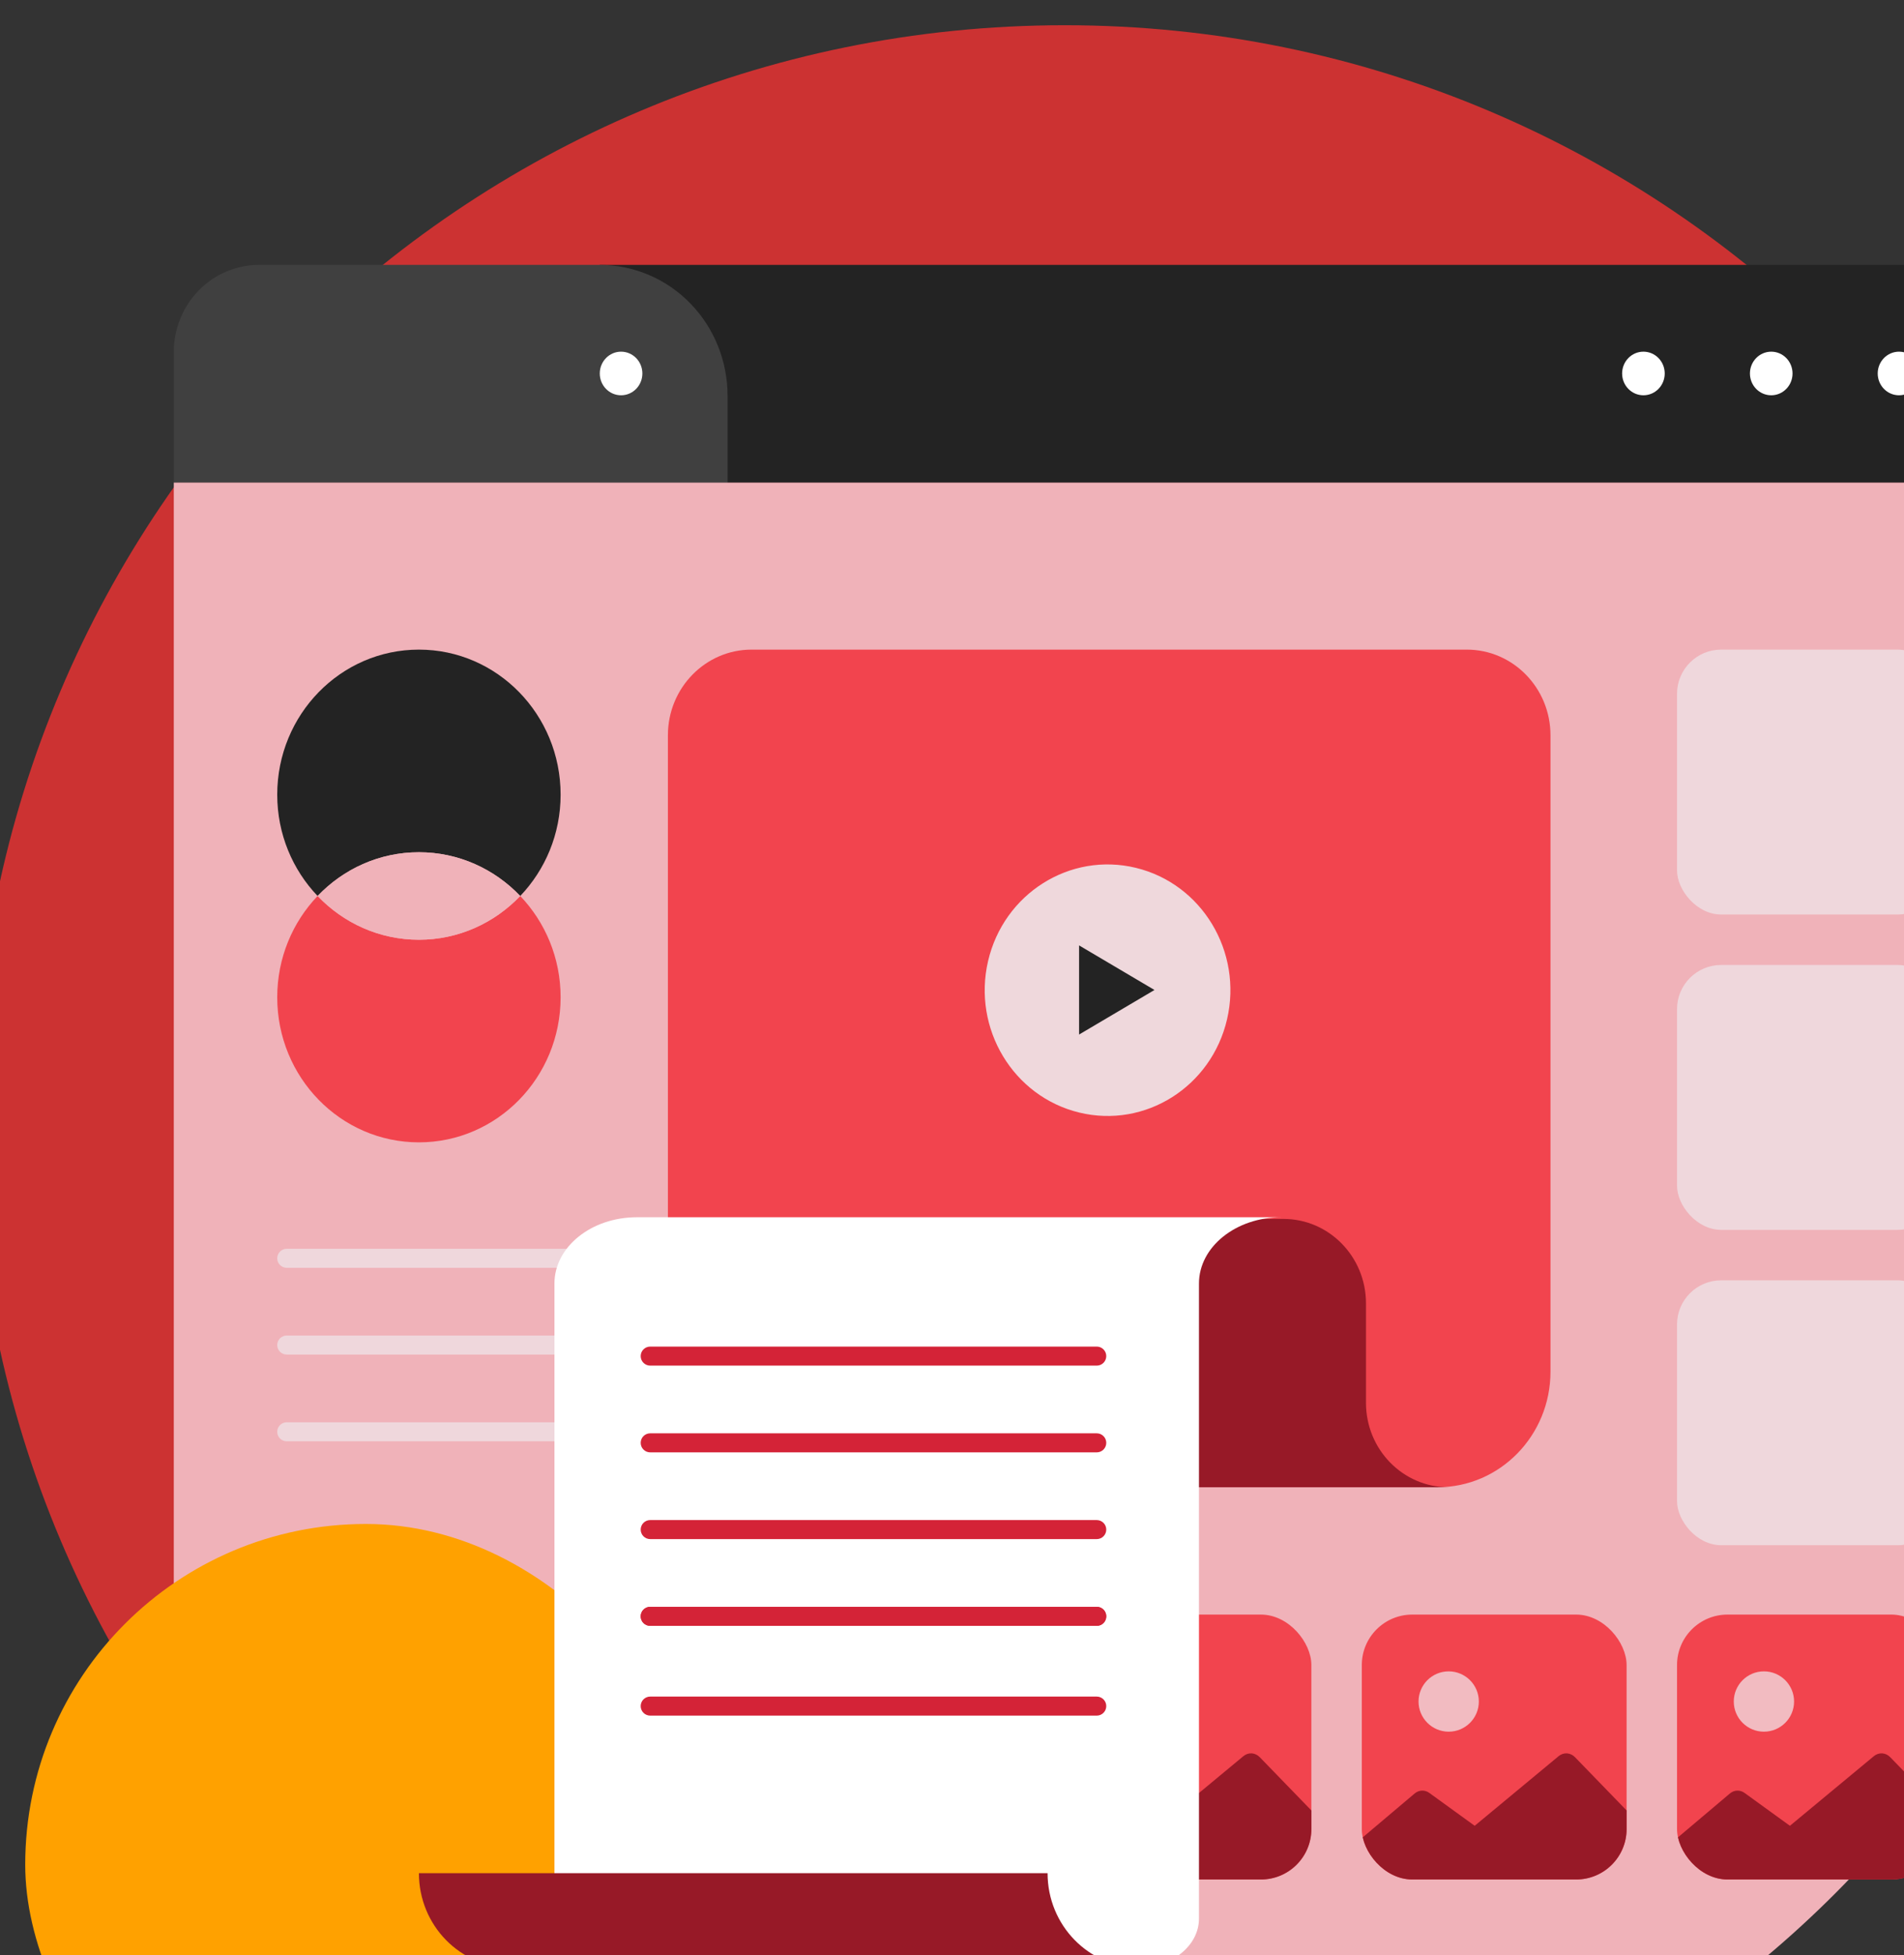
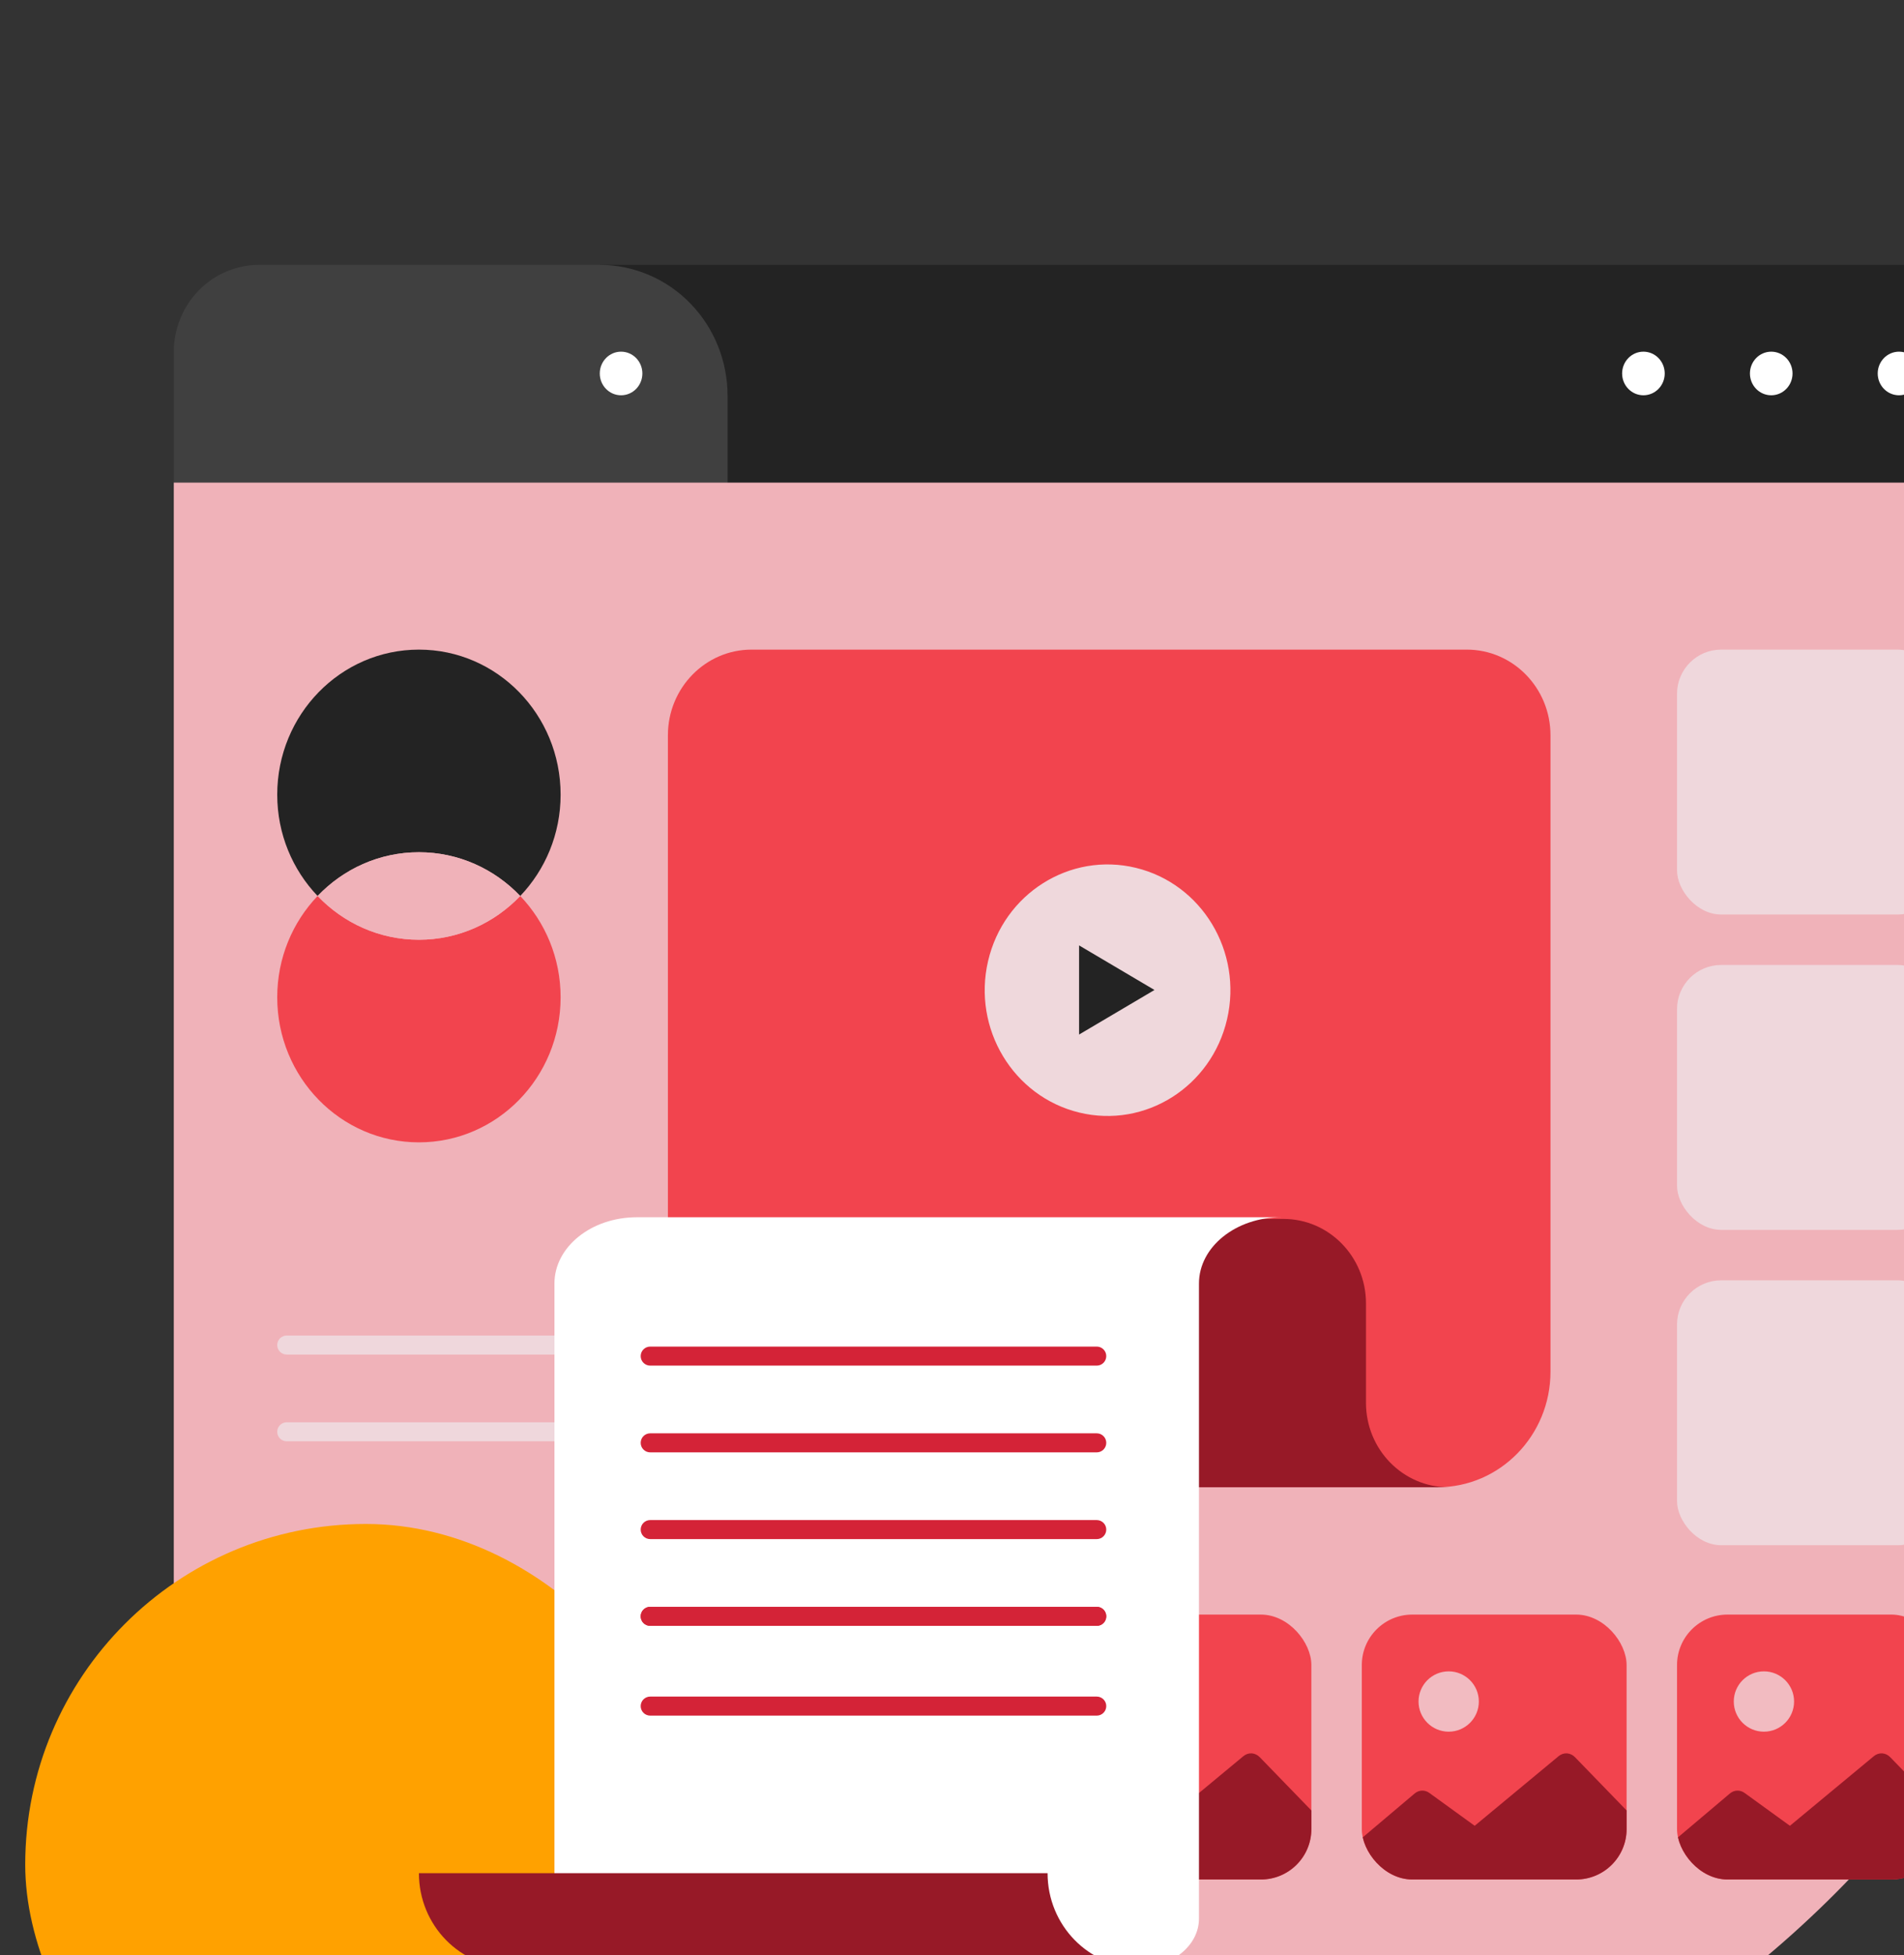
<svg xmlns="http://www.w3.org/2000/svg" width="302" height="310" viewBox="0 0 302 310" fill="none">
  <rect x="0" y="0" width="302" height="310" fill="#333333" stroke="none" />
  <g clip-path="url(#clip0_2_6390)">
-     <path d="M168.873 349.745C264.347 349.745 341.745 272.347 341.745 176.873C341.745 81.398 264.347 4 168.873 4C73.398 4 -4 81.398 -4 176.873C-4 272.347 73.398 349.745 168.873 349.745Z" fill="#CC3232" />
    <path d="M95.132 42H304.594C308.178 42 311.615 43.457 314.15 46.051C316.684 48.644 318.108 52.162 318.108 55.83V76.575H95.132V42Z" fill="#232323" />
    <path d="M41.078 42H95.133C100.509 42 105.665 44.186 109.466 48.076C113.268 51.966 115.403 57.243 115.403 62.745V76.575H27.564V55.83C27.564 52.162 28.988 48.644 31.523 46.051C34.057 43.457 37.494 42 41.078 42Z" fill="#404040" />
    <path d="M318.109 76.524V264.99C307.761 282.859 294.334 298.661 278.48 311.631H67.193C51.339 298.661 37.913 282.859 27.564 264.99V76.524H318.109Z" fill="#F0B2B9" />
    <path d="M301.209 62.674C303.074 62.674 304.587 61.126 304.587 59.216C304.587 57.307 303.074 55.759 301.209 55.759C299.343 55.759 297.83 57.307 297.83 59.216C297.83 61.126 299.343 62.674 301.209 62.674Z" fill="white" />
    <path d="M280.942 62.674C282.808 62.674 284.32 61.126 284.32 59.216C284.32 57.307 282.808 55.759 280.942 55.759C279.076 55.759 277.563 57.307 277.563 59.216C277.563 61.126 279.076 62.674 280.942 62.674Z" fill="white" />
    <path d="M260.668 62.674C262.534 62.674 264.047 61.126 264.047 59.216C264.047 57.307 262.534 55.759 260.668 55.759C258.803 55.759 257.29 57.307 257.29 59.216C257.29 61.126 258.803 62.674 260.668 62.674Z" fill="white" />
    <path d="M98.51 62.674C100.376 62.674 101.889 61.126 101.889 59.216C101.889 57.307 100.376 55.759 98.51 55.759C96.644 55.759 95.132 57.307 95.132 59.216C95.132 61.126 96.644 62.674 98.51 62.674Z" fill="white" />
    <rect x="4" y="241.631" width="108.045" height="108.045" rx="54.023" fill="#FFA100" />
    <path d="M66.446 148.998C60.145 148.998 54.459 146.336 50.377 142.061C46.419 146.207 43.972 151.871 43.972 158.124C43.972 170.827 54.033 181.124 66.446 181.124C78.859 181.124 88.92 170.827 88.92 158.124C88.92 151.869 86.473 146.207 82.515 142.061C78.433 146.338 72.747 148.998 66.446 148.998Z" fill="#F2444E" />
    <path d="M66.446 135.127C72.747 135.127 78.433 137.789 82.515 142.063C86.473 137.917 88.92 132.253 88.92 126C88.92 113.297 78.859 103 66.446 103C54.035 103 43.972 113.297 43.972 126C43.972 132.253 46.419 137.917 50.377 142.063C54.457 137.788 60.145 135.127 66.446 135.127Z" fill="#232323" />
    <path d="M66.446 148.999C72.747 148.999 78.433 146.337 82.514 142.061C78.433 137.786 72.747 135.126 66.446 135.126C60.145 135.126 54.458 137.788 50.377 142.061C54.457 146.338 60.145 148.999 66.446 148.999Z" fill="#F0B2B9" />
    <g clip-path="url(#clip1_2_6390)">
      <rect x="266" y="256" width="42" height="42" rx="8" fill="#F2444E" />
      <path d="M308 287.053V295.567C308 296.213 307.779 296.831 307.386 297.288C306.993 297.744 306.46 298 305.905 298H266.095C265.54 298 265.007 297.744 264.614 297.288C264.221 296.831 264 296.213 264 295.567V293.135L274.382 284.365C274.72 284.083 275.123 283.924 275.539 283.909C275.955 283.894 276.365 284.023 276.718 284.28L283.905 289.486L297.21 278.454C297.595 278.133 298.064 277.975 298.538 278.003C299.012 278.032 299.463 278.247 299.818 278.612L308 287.053Z" fill="#971927" />
      <path d="M279.782 274.564C282.423 274.564 284.564 272.423 284.564 269.782C284.564 267.141 282.423 265 279.782 265C277.141 265 275 267.141 275 269.782C275 272.423 277.141 274.564 279.782 274.564Z" fill="#F2BBC1" />
    </g>
    <g clip-path="url(#clip2_2_6390)">
      <rect x="216" y="256" width="42" height="42" rx="8" fill="#F2444E" />
      <path d="M258 287.053V295.567C258 296.213 257.779 296.831 257.386 297.288C256.993 297.744 256.46 298 255.905 298H216.095C215.54 298 215.007 297.744 214.614 297.288C214.221 296.831 214 296.213 214 295.567V293.135L224.382 284.365C224.72 284.083 225.123 283.924 225.539 283.909C225.955 283.894 226.365 284.023 226.718 284.28L233.905 289.486L247.21 278.454C247.595 278.133 248.064 277.975 248.538 278.003C249.012 278.032 249.463 278.247 249.818 278.612L258 287.053Z" fill="#971927" />
      <path d="M229.782 274.564C232.423 274.564 234.564 272.423 234.564 269.782C234.564 267.141 232.423 265 229.782 265C227.141 265 225 267.141 225 269.782C225 272.423 227.141 274.564 229.782 274.564Z" fill="#F2BBC1" />
    </g>
    <g clip-path="url(#clip3_2_6390)">
      <rect x="166" y="256" width="42" height="42" rx="8" fill="#F2444E" />
      <path d="M208 287.053V295.567C208 296.213 207.779 296.831 207.386 297.288C206.993 297.744 206.46 298 205.905 298H166.095C165.54 298 165.007 297.744 164.614 297.288C164.221 296.831 164 296.213 164 295.567V293.135L174.382 284.365C174.72 284.083 175.123 283.924 175.539 283.909C175.955 283.894 176.365 284.023 176.718 284.28L183.905 289.486L197.21 278.454C197.595 278.133 198.064 277.975 198.538 278.003C199.012 278.032 199.463 278.247 199.818 278.612L208 287.053Z" fill="#971927" />
      <path d="M179.782 274.564C182.423 274.564 184.564 272.423 184.564 269.782C184.564 267.141 182.423 265 179.782 265C177.141 265 175 267.141 175 269.782C175 272.423 177.141 274.564 179.782 274.564Z" fill="#F2BBC1" />
    </g>
-     <path d="M113.794 198H45.481C44.647 198 43.972 198.676 43.972 199.509C43.972 200.343 44.647 201.019 45.481 201.019H113.794C114.627 201.019 115.303 200.343 115.303 199.509C115.303 198.676 114.627 198 113.794 198Z" fill="#EFD7DC" />
    <path d="M113.794 211.752H45.481C44.647 211.752 43.972 212.428 43.972 213.262C43.972 214.095 44.647 214.771 45.481 214.771H113.794C114.627 214.771 115.303 214.095 115.303 213.262C115.303 212.428 114.627 211.752 113.794 211.752Z" fill="#EFD7DC" />
    <path d="M113.794 225.506H45.481C44.647 225.506 43.972 226.182 43.972 227.016C43.972 227.849 44.647 228.525 45.481 228.525H113.794C114.627 228.525 115.303 227.849 115.303 227.016C115.303 226.182 114.627 225.506 113.794 225.506Z" fill="#EFD7DC" />
    <path d="M119.213 103C111.881 103 105.938 109.083 105.938 116.585V230.013C105.938 233.197 108.488 235.807 111.617 235.807H228.025C237.914 235.807 245.927 227.604 245.927 217.487V116.585C245.927 109.081 239.983 103 232.652 103H119.213Z" fill="#F2444E" />
    <path d="M216.664 222.424V206.659C216.664 199.256 210.796 193.265 203.575 193.265H140.494V231.571C140.494 233.899 142.358 235.807 144.646 235.807H229.753C222.518 235.807 216.664 229.816 216.664 222.424Z" fill="#971927" />
    <path d="M101.015 193C93.79 193 87.942 197.702 87.942 203.511V304.205C87.942 308.511 92.283 312 97.637 312H180.478C185.833 312 190.172 308.51 190.172 304.205V203.511C190.172 197.702 196.02 193 203.245 193H101.015Z" fill="white" />
    <path d="M81.067 311.964C72.986 311.964 66.445 305.271 66.445 297H166.16C166.16 305.271 172.701 311.964 180.782 311.964H81.067Z" fill="#971927" />
    <path d="M173.958 213.506H103.131C102.298 213.506 101.622 214.182 101.622 215.016C101.622 215.849 102.298 216.525 103.131 216.525H173.958C174.792 216.525 175.468 215.849 175.468 215.016C175.468 214.182 174.792 213.506 173.958 213.506Z" fill="#D42337" />
    <path d="M173.958 227.259H103.131C102.298 227.259 101.622 227.935 101.622 228.768C101.622 229.602 102.298 230.278 103.131 230.278H173.958C174.792 230.278 175.468 229.602 175.468 228.768C175.468 227.935 174.792 227.259 173.958 227.259Z" fill="#D42337" />
    <path d="M173.958 241.013H103.131C102.298 241.013 101.622 241.688 101.622 242.522C101.622 243.356 102.298 244.031 103.131 244.031H173.958C174.792 244.031 175.468 243.356 175.468 242.522C175.468 241.688 174.792 241.013 173.958 241.013Z" fill="#D42337" />
    <path d="M173.958 254.767H103.131C102.298 254.767 101.622 255.443 101.622 256.276C101.622 257.11 102.298 257.786 103.131 257.786H173.958C174.792 257.786 175.468 257.11 175.468 256.276C175.468 255.443 174.792 254.767 173.958 254.767Z" fill="#D42337" />
    <path d="M173.958 254.767H103.131C102.298 254.767 101.622 255.443 101.622 256.276C101.622 257.11 102.298 257.786 103.131 257.786H173.958C174.792 257.786 175.468 257.11 175.468 256.276C175.468 255.443 174.792 254.767 173.958 254.767Z" fill="#D42337" />
    <path d="M173.958 269H103.131C102.298 269 101.622 269.676 101.622 270.509C101.622 271.343 102.298 272.019 103.131 272.019H173.958C174.792 272.019 175.468 271.343 175.468 270.509C175.468 269.676 174.792 269 173.958 269Z" fill="#D42337" />
    <path d="M194.631 161.6C197.113 150.885 190.638 140.14 180.169 137.6C169.699 135.059 159.2 141.686 156.717 152.4C154.235 163.115 160.71 173.86 171.179 176.4C181.649 178.941 192.149 172.314 194.631 161.6Z" fill="#EEFCFF" fill-opacity="0.8" />
    <path d="M183.115 156.965L171.156 149.897V164.03L183.115 156.965Z" fill="#232323" />
    <rect x="266" y="103" width="42" height="42" rx="7" fill="#EFD7DC" />
    <rect x="266" y="153" width="42" height="42" rx="7" fill="#EFD7DC" />
    <rect x="266" y="203" width="42" height="42" rx="7" fill="#EFD7DC" />
  </g>
  <defs>
    <clipPath id="clip0_2_6390">
      <rect width="342" height="350" fill="white" />
    </clipPath>
    <clipPath id="clip1_2_6390">
      <rect x="266" y="256" width="42" height="42" rx="8" fill="white" />
    </clipPath>
    <clipPath id="clip2_2_6390">
      <rect x="216" y="256" width="42" height="42" rx="8" fill="white" />
    </clipPath>
    <clipPath id="clip3_2_6390">
      <rect x="166" y="256" width="42" height="42" rx="8" fill="white" />
    </clipPath>
  </defs>
</svg>